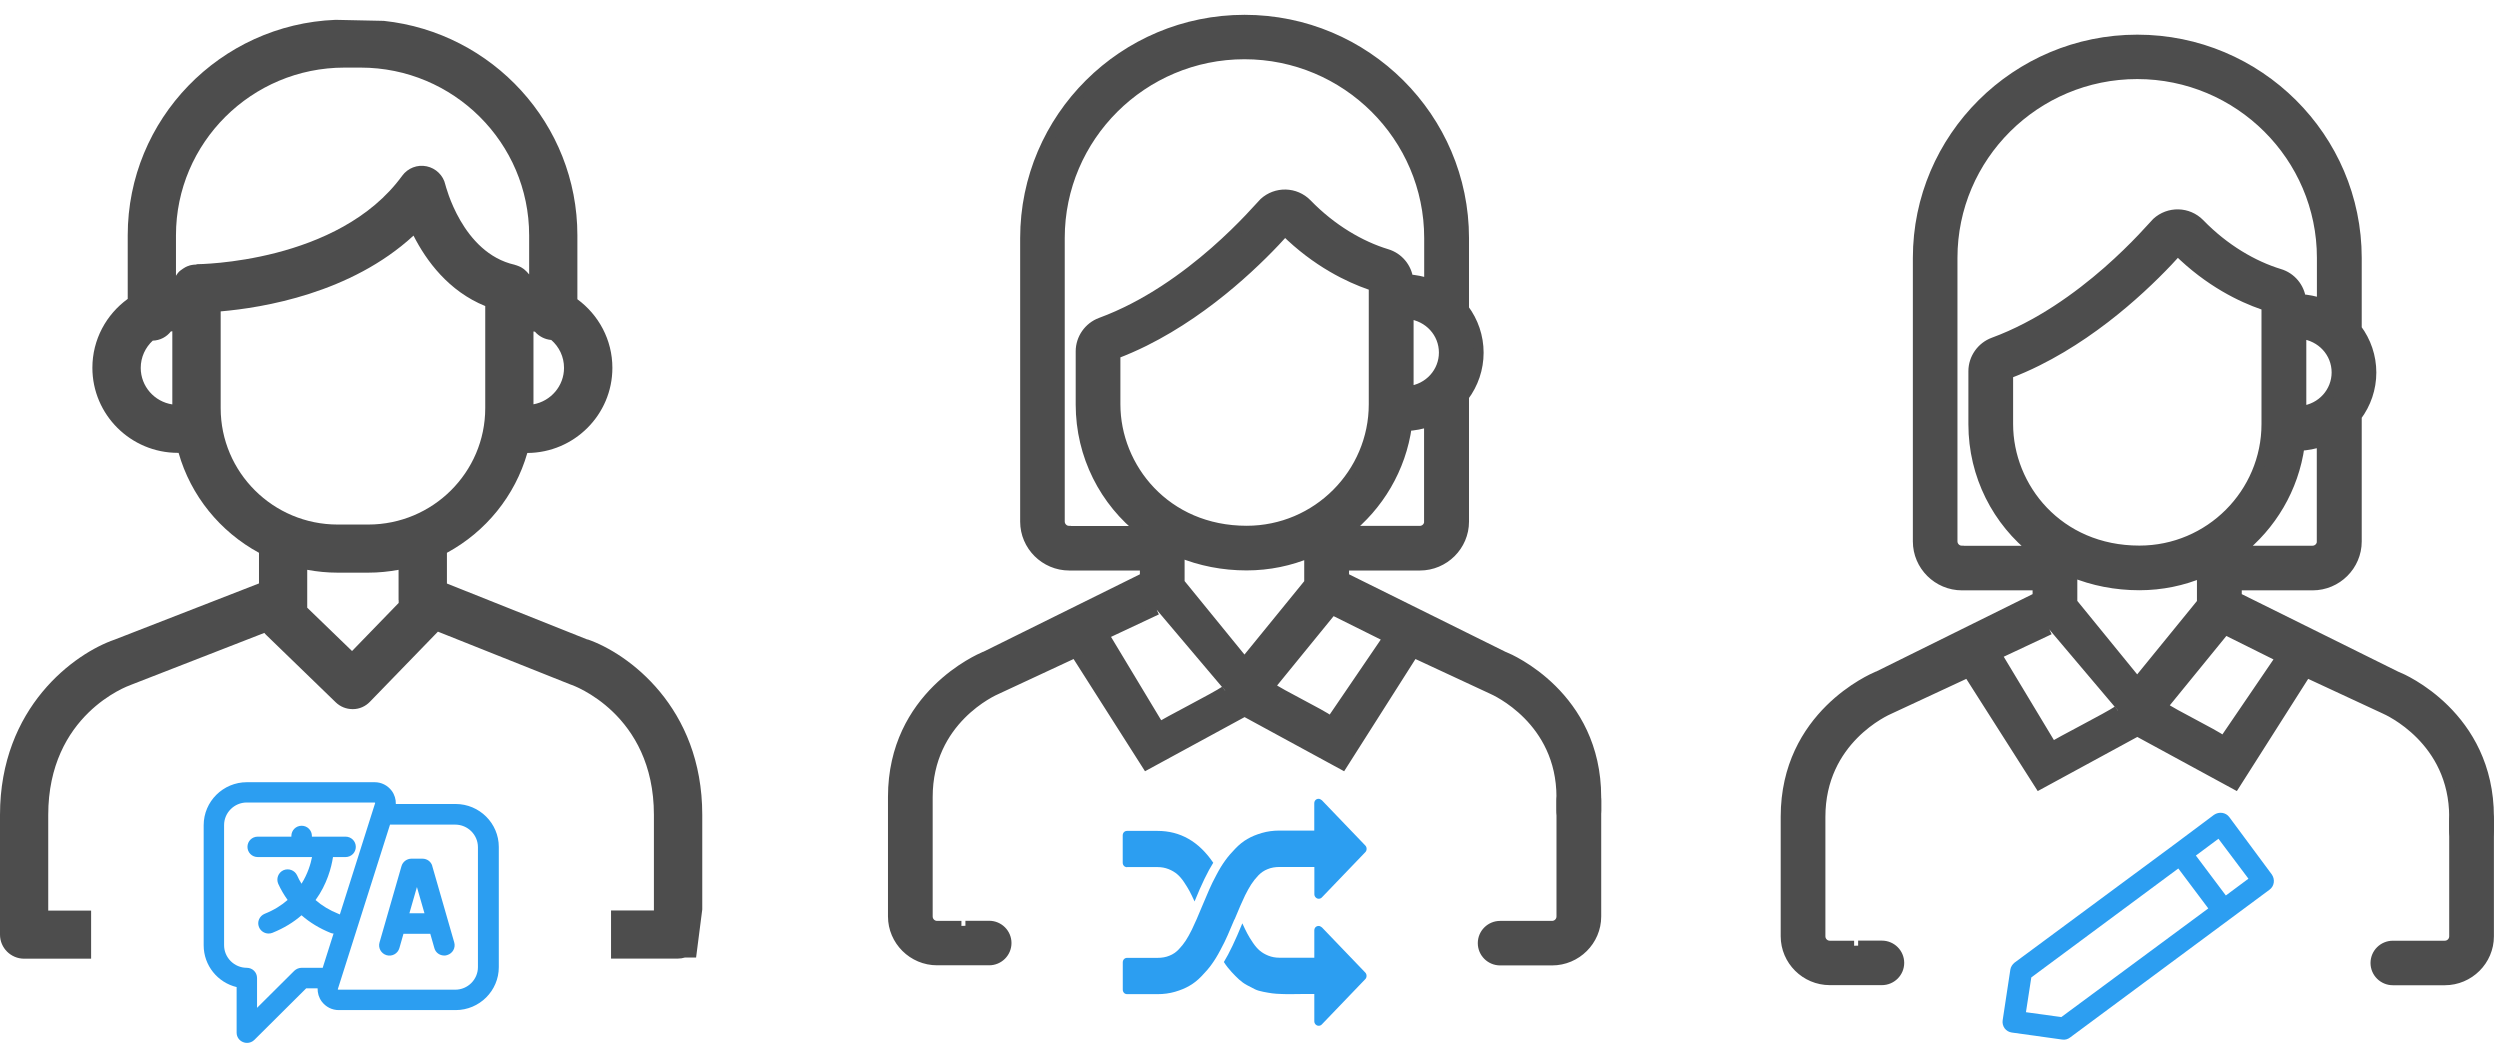
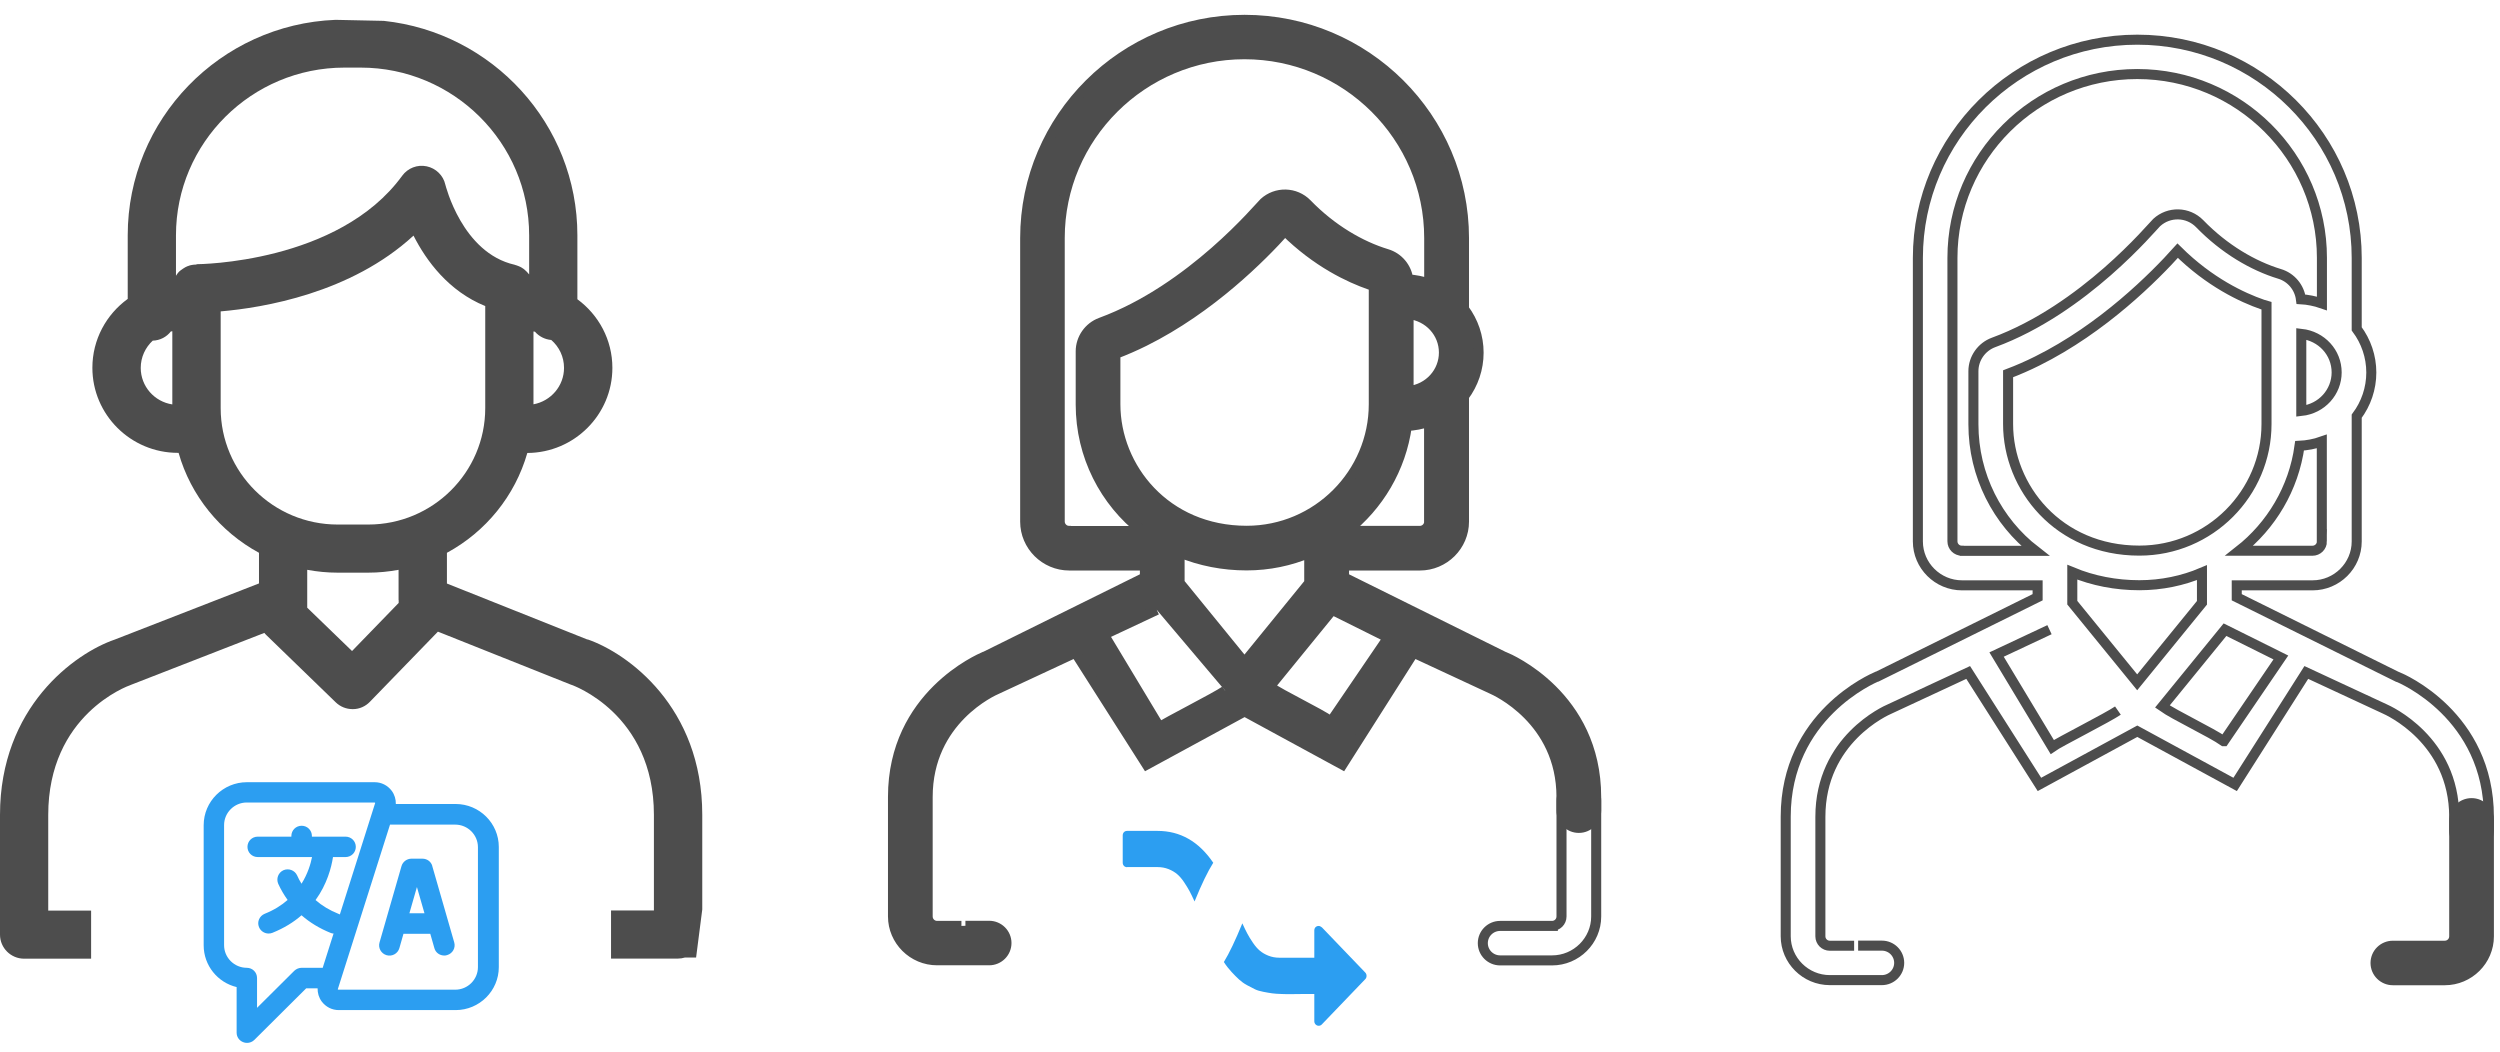
<svg xmlns="http://www.w3.org/2000/svg" width="126" height="53" viewBox="0 0 126 53" fill="none">
  <path d="M29.611 32.235L22.525 29.41V27.861C24.479 26.803 25.956 24.997 26.577 22.83C28.945 22.818 30.864 20.897 30.864 18.541C30.864 17.124 30.169 15.866 29.1 15.082V11.858C29.1 6.26 24.824 1.635 19.346 1.052L16.909 1C11.099 1.229 6.437 6.009 6.437 11.858V15.065C5.357 15.849 4.656 17.112 4.656 18.536C4.656 20.903 6.592 22.824 8.966 22.824C8.978 22.824 8.989 22.824 9.001 22.824C9.616 24.991 11.099 26.803 13.053 27.861V29.405L5.782 32.235C3.765 32.927 0 35.637 0 41.074V47.106C0 47.775 0.546 48.318 1.218 48.318H4.592V45.894H2.431V41.074C2.431 36.026 6.426 34.579 6.587 34.522C6.604 34.516 6.627 34.511 6.644 34.499L13.323 31.898C13.352 31.938 13.386 31.972 13.421 32.006L16.921 35.397C17.151 35.62 17.455 35.74 17.771 35.74H17.789C18.111 35.74 18.421 35.602 18.645 35.368L22.071 31.835L28.738 34.493C28.738 34.493 28.784 34.511 28.801 34.516C28.841 34.528 32.957 35.963 32.957 41.068V45.888H30.796V48.312H34.175C34.29 48.312 34.405 48.295 34.514 48.261H35.083L35.394 45.837V41.063C35.394 35.631 31.635 32.921 29.611 32.224V32.235ZM26.893 16.706C26.893 16.706 26.939 16.718 26.962 16.718C27.163 16.952 27.456 17.106 27.784 17.135C28.18 17.478 28.427 17.981 28.427 18.541C28.427 19.456 27.761 20.217 26.887 20.377V16.712L26.893 16.706ZM8.685 20.383C7.782 20.245 7.093 19.474 7.093 18.541C7.093 17.998 7.328 17.512 7.696 17.169C8.07 17.158 8.397 16.981 8.61 16.706C8.633 16.706 8.656 16.701 8.685 16.695V20.377V20.383ZM9.909 13.333C9.869 13.333 9.823 13.333 9.782 13.339C9.771 13.339 9.754 13.339 9.742 13.344C9.713 13.344 9.685 13.35 9.662 13.356C9.644 13.356 9.627 13.367 9.61 13.367C9.587 13.367 9.57 13.379 9.547 13.384C9.524 13.39 9.506 13.402 9.483 13.407C9.466 13.413 9.449 13.419 9.432 13.424C9.409 13.436 9.386 13.447 9.363 13.459C9.351 13.459 9.34 13.47 9.328 13.476C9.305 13.487 9.282 13.504 9.254 13.522C9.242 13.527 9.236 13.533 9.225 13.539C9.202 13.556 9.179 13.573 9.156 13.59C9.144 13.596 9.139 13.602 9.127 13.607C9.104 13.624 9.087 13.642 9.064 13.659C9.058 13.665 9.047 13.676 9.035 13.682C9.018 13.699 9.001 13.722 8.983 13.739C8.978 13.75 8.966 13.756 8.96 13.767C8.943 13.785 8.932 13.807 8.914 13.83C8.909 13.842 8.897 13.853 8.892 13.865C8.886 13.876 8.88 13.887 8.869 13.899V11.858C8.869 7.198 12.679 3.407 17.363 3.407H18.174C22.858 3.407 26.669 7.198 26.669 11.858V13.83C26.669 13.83 26.64 13.802 26.628 13.785C26.617 13.767 26.605 13.756 26.588 13.739C26.577 13.722 26.559 13.71 26.548 13.693C26.537 13.682 26.525 13.67 26.508 13.659C26.491 13.642 26.479 13.63 26.462 13.613C26.45 13.602 26.433 13.59 26.422 13.579C26.404 13.567 26.387 13.55 26.37 13.539C26.353 13.527 26.341 13.522 26.324 13.51C26.307 13.499 26.289 13.487 26.272 13.476C26.255 13.464 26.238 13.459 26.215 13.447C26.197 13.441 26.18 13.43 26.163 13.424C26.14 13.413 26.117 13.407 26.094 13.396C26.077 13.396 26.065 13.384 26.048 13.379C26.025 13.373 25.996 13.361 25.973 13.356C25.962 13.356 25.95 13.35 25.939 13.344C23.283 12.744 22.456 9.331 22.444 9.302C22.341 8.839 21.967 8.479 21.502 8.382C21.03 8.284 20.553 8.473 20.272 8.856C17.064 13.27 10.001 13.316 9.903 13.316L9.909 13.333ZM20.093 30.245V30.388L17.743 32.812L15.484 30.628V28.719C15.978 28.81 16.49 28.862 17.013 28.862H18.559C19.082 28.862 19.593 28.81 20.088 28.719V30.245H20.093ZM18.565 26.437H17.019C13.765 26.437 11.122 23.807 11.122 20.571V15.694C13.248 15.511 17.685 14.785 20.841 11.875C21.484 13.144 22.611 14.677 24.456 15.425V20.571C24.456 23.807 21.812 26.437 18.559 26.437H18.565Z" fill="#4D4D4D" />
  <path d="M21.789 43.648C21.726 43.425 21.525 43.277 21.289 43.277H20.738C20.508 43.277 20.301 43.431 20.237 43.648L19.128 47.502C19.048 47.776 19.209 48.062 19.485 48.142C19.76 48.222 20.048 48.062 20.128 47.788L20.335 47.062H21.686L21.893 47.788C21.956 48.016 22.163 48.159 22.393 48.159C22.439 48.159 22.491 48.154 22.537 48.136C22.812 48.056 22.973 47.771 22.893 47.496L21.784 43.642L21.789 43.648ZM20.634 46.027L21.013 44.706L21.393 46.027H20.634Z" fill="#2C9EF1" />
  <path d="M22.95 40.521H19.95C19.956 40.286 19.887 40.052 19.743 39.857C19.536 39.583 19.226 39.423 18.881 39.423H12.444C11.242 39.423 10.265 40.395 10.265 41.59V47.645C10.265 48.662 10.972 49.52 11.926 49.749V52.047C11.926 52.259 12.053 52.442 12.248 52.522C12.312 52.55 12.38 52.562 12.45 52.562C12.582 52.562 12.72 52.51 12.817 52.413L15.432 49.812H16.007C16.002 50.046 16.07 50.28 16.214 50.475C16.421 50.749 16.731 50.909 17.076 50.909H22.962C24.163 50.909 25.14 49.937 25.14 48.742V42.688C25.14 41.493 24.163 40.521 22.962 40.521H22.95ZM16.277 48.777H15.203C15.065 48.777 14.932 48.834 14.835 48.925L12.955 50.795V49.291C12.955 49.005 12.725 48.777 12.438 48.777C11.812 48.777 11.294 48.268 11.294 47.639V41.584C11.294 40.961 11.806 40.446 12.438 40.446H18.875C18.875 40.446 18.892 40.446 18.904 40.458C18.916 40.469 18.91 40.481 18.904 40.486L17.128 46.09C17.128 46.09 17.082 46.061 17.053 46.055C16.611 45.878 16.231 45.649 15.904 45.363C16.484 44.563 16.703 43.717 16.783 43.196H17.415C17.703 43.196 17.933 42.968 17.933 42.682C17.933 42.396 17.703 42.167 17.415 42.167H15.72V42.133C15.72 41.847 15.49 41.618 15.203 41.618C14.915 41.618 14.685 41.847 14.685 42.133V42.167H12.99C12.702 42.167 12.472 42.396 12.472 42.682C12.472 42.968 12.702 43.196 12.99 43.196H15.726C15.657 43.551 15.507 44.043 15.197 44.54C15.116 44.408 15.036 44.266 14.973 44.117C14.852 43.86 14.547 43.745 14.283 43.86C14.024 43.98 13.909 44.283 14.024 44.546C14.156 44.837 14.317 45.106 14.496 45.358C14.191 45.626 13.812 45.867 13.34 46.055C13.076 46.164 12.944 46.461 13.053 46.724C13.133 46.924 13.329 47.05 13.536 47.05C13.599 47.05 13.668 47.039 13.725 47.016C14.323 46.776 14.806 46.472 15.197 46.13C15.616 46.495 16.105 46.793 16.657 47.016C16.708 47.039 16.76 47.05 16.812 47.05L16.266 48.771L16.277 48.777ZM24.088 48.742C24.088 49.366 23.577 49.88 22.945 49.88H17.059C17.059 49.88 17.042 49.88 17.03 49.869C17.019 49.857 17.024 49.846 17.03 49.84L19.657 41.561H22.945C23.571 41.561 24.088 42.07 24.088 42.699V48.754V48.742Z" fill="#2C9EF1" />
-   <path d="M62.221 46.343C62.434 45.823 62.612 45.417 62.755 45.12C62.865 44.903 62.968 44.714 63.066 44.565C63.164 44.417 63.279 44.268 63.416 44.125C63.554 43.982 63.71 43.873 63.888 43.805C64.066 43.73 64.267 43.696 64.486 43.696H66.244V45.068C66.244 45.131 66.267 45.183 66.308 45.228C66.353 45.274 66.405 45.297 66.463 45.297C66.526 45.297 66.578 45.274 66.618 45.234L68.814 42.947C68.854 42.907 68.877 42.85 68.877 42.781C68.877 42.713 68.854 42.661 68.814 42.616L66.624 40.334C66.566 40.289 66.514 40.26 66.457 40.26C66.394 40.26 66.342 40.283 66.302 40.323C66.261 40.363 66.239 40.42 66.239 40.489V41.861H64.48C64.169 41.861 63.876 41.901 63.6 41.981C63.325 42.061 63.083 42.158 62.87 42.284C62.658 42.404 62.451 42.57 62.255 42.776C62.054 42.981 61.888 43.176 61.75 43.37C61.612 43.559 61.462 43.799 61.313 44.085C61.158 44.371 61.037 44.623 60.945 44.834C60.853 45.051 60.738 45.314 60.606 45.629C60.393 46.149 60.215 46.555 60.071 46.852C59.962 47.069 59.859 47.258 59.761 47.407C59.663 47.556 59.548 47.704 59.41 47.847C59.273 47.99 59.117 48.099 58.939 48.167C58.761 48.242 58.56 48.276 58.341 48.276H56.807C56.744 48.276 56.692 48.299 56.652 48.339C56.611 48.379 56.588 48.436 56.588 48.505V49.877C56.588 49.945 56.611 49.997 56.652 50.043C56.692 50.083 56.744 50.105 56.807 50.105H58.341C58.652 50.105 58.945 50.066 59.221 49.986C59.497 49.905 59.738 49.808 59.951 49.682C60.163 49.562 60.37 49.397 60.566 49.191C60.767 48.985 60.934 48.791 61.072 48.596C61.209 48.407 61.359 48.167 61.508 47.881C61.663 47.596 61.784 47.344 61.876 47.132C61.968 46.915 62.083 46.652 62.215 46.338L62.221 46.343Z" fill="#2C9EF1" />
  <path d="M56.803 43.701H58.338C58.539 43.701 58.723 43.735 58.895 43.803C59.068 43.872 59.211 43.958 59.326 44.055C59.441 44.152 59.562 44.289 59.677 44.461C59.792 44.633 59.884 44.787 59.953 44.913C60.022 45.044 60.108 45.216 60.206 45.433C60.556 44.57 60.872 43.918 61.148 43.483C60.418 42.408 59.481 41.877 58.338 41.877H56.803C56.74 41.877 56.688 41.9 56.648 41.94C56.608 41.98 56.585 42.037 56.585 42.105V43.478C56.585 43.546 56.608 43.598 56.648 43.643C56.688 43.683 56.74 43.706 56.803 43.706V43.701Z" fill="#2C9EF1" />
  <path d="M66.626 46.742C66.569 46.696 66.517 46.668 66.46 46.668C66.396 46.668 66.345 46.691 66.304 46.73C66.264 46.77 66.241 46.828 66.241 46.896V48.269H64.482C64.281 48.269 64.097 48.234 63.925 48.166C63.752 48.097 63.609 48.011 63.494 47.914C63.379 47.817 63.258 47.68 63.143 47.508C63.028 47.337 62.936 47.188 62.867 47.056C62.798 46.925 62.712 46.753 62.614 46.536C62.264 47.394 61.953 48.045 61.683 48.486C61.804 48.675 61.936 48.84 62.068 48.983C62.201 49.126 62.327 49.258 62.448 49.366C62.569 49.475 62.701 49.572 62.85 49.652C62.999 49.732 63.132 49.801 63.247 49.858C63.362 49.915 63.505 49.955 63.678 49.989C63.85 50.024 64 50.047 64.115 50.064C64.235 50.081 64.396 50.092 64.603 50.098C64.81 50.104 64.977 50.11 65.103 50.104C65.23 50.104 65.419 50.104 65.661 50.098C65.902 50.098 66.097 50.098 66.241 50.098V51.47C66.241 51.533 66.264 51.585 66.304 51.63C66.35 51.676 66.402 51.699 66.46 51.699C66.523 51.699 66.575 51.676 66.615 51.636L68.81 49.349C68.851 49.309 68.874 49.252 68.874 49.183C68.874 49.115 68.851 49.063 68.81 49.017L66.621 46.736L66.626 46.742Z" fill="#2C9EF1" />
-   <path d="M78.516 46.666H75.608C75.125 46.666 74.734 47.054 74.734 47.535C74.734 48.015 75.125 48.404 75.608 48.404H78.223C79.447 48.404 80.448 47.409 80.448 46.191V40.348C80.448 39.868 80.057 39.479 79.574 39.479C79.091 39.479 78.7 39.868 78.7 40.348V46.191C78.7 46.454 78.487 46.666 78.223 46.666" fill="#4D4D4D" />
  <path d="M78.516 46.666H75.608C75.125 46.666 74.734 47.054 74.734 47.535C74.734 48.015 75.125 48.404 75.608 48.404H78.223C79.447 48.404 80.448 47.409 80.448 46.191V40.348C80.448 39.868 80.057 39.479 79.574 39.479C79.091 39.479 78.7 39.868 78.7 40.348V46.191C78.7 46.454 78.487 46.666 78.223 46.666" stroke="#4D4D4D" stroke-width="0.506" stroke-miterlimit="10" />
  <path d="M48.456 46.666H47.231C46.967 46.666 46.754 46.454 46.754 46.191V40.171C46.754 36.277 50.053 34.813 50.26 34.728L54.203 32.892L57.795 38.536L62.727 35.854L67.658 38.536L71.245 32.892L75.193 34.728C75.349 34.796 78.699 36.277 78.699 40.171V40.857C78.699 41.337 79.09 41.726 79.573 41.726C80.056 41.726 80.447 41.337 80.447 40.857V40.171C80.447 35.054 76.038 33.19 75.854 33.115H75.837L67.739 29.102V28.501H71.561C72.785 28.501 73.785 27.507 73.785 26.289V19.977C74.257 19.348 74.521 18.581 74.521 17.775C74.521 16.969 74.257 16.203 73.785 15.574V12.001C73.785 5.934 68.825 1 62.727 1C56.629 1 51.669 5.934 51.669 12.001V26.289C51.669 27.507 52.669 28.501 53.893 28.501H57.703V29.102L49.617 33.104H49.599C49.41 33.19 45.007 35.048 45.007 40.165V46.186C45.007 47.403 46.007 48.398 47.231 48.398H49.852C50.335 48.398 50.726 48.01 50.726 47.529C50.726 47.049 50.335 46.66 49.852 46.66H48.657M56.215 20.383V17.838C56.715 17.65 57.209 17.432 57.681 17.198C61.003 15.546 63.6 12.933 64.761 11.635C66.371 13.23 68.02 13.996 69.043 14.351C69.112 14.373 69.176 14.396 69.239 14.414V20.377C69.239 23.853 66.394 26.752 62.83 26.752C58.738 26.752 56.215 23.567 56.215 20.377V20.383ZM72.774 17.77C72.774 18.753 72.032 19.599 70.992 19.714V15.826C72.015 15.94 72.774 16.769 72.774 17.77ZM62.83 28.496C63.951 28.496 65.026 28.267 65.986 27.861V29.382L62.721 33.39L59.451 29.376V27.838C60.497 28.273 61.646 28.496 62.83 28.496ZM72.032 26.283C72.032 26.546 71.82 26.758 71.555 26.758H67.865C69.469 25.5 70.612 23.624 70.906 21.469C71.262 21.452 71.67 21.377 72.026 21.252V26.289L72.032 26.283ZM53.887 26.758C53.623 26.758 53.41 26.546 53.41 26.283V11.995C53.41 6.889 57.589 2.733 62.721 2.733C67.854 2.733 72.032 6.889 72.032 11.995V14.293C71.705 14.179 71.302 14.099 70.975 14.082C70.9 13.493 70.486 12.978 69.888 12.801C68.572 12.401 67.118 11.56 65.871 10.274C65.279 9.668 64.319 9.651 63.704 10.217C63.48 10.423 60.054 14.579 55.479 16.26C54.876 16.483 54.468 17.066 54.468 17.707V20.388C54.468 22.967 55.68 25.288 57.583 26.763H53.893L53.887 26.758ZM61.75 34.813C61.267 35.151 58.784 36.403 58.439 36.649L55.634 31.989L58.301 30.737M67.084 36.357C66.451 35.911 64.612 35.048 63.991 34.608L67.147 30.737L69.963 32.138L67.089 36.357H67.084Z" fill="#4D4D4D" />
  <path d="M48.456 46.666H47.231C46.967 46.666 46.754 46.454 46.754 46.191V40.171C46.754 36.277 50.053 34.813 50.26 34.728L54.203 32.892L57.795 38.536L62.727 35.854L67.658 38.536L71.245 32.892L75.193 34.728C75.349 34.796 78.699 36.277 78.699 40.171V40.857C78.699 41.337 79.09 41.726 79.573 41.726C80.056 41.726 80.447 41.337 80.447 40.857V40.171C80.447 35.054 76.038 33.19 75.854 33.115H75.837L67.739 29.102V28.501H71.561C72.785 28.501 73.785 27.507 73.785 26.289V19.977C74.257 19.348 74.521 18.581 74.521 17.775C74.521 16.969 74.257 16.203 73.785 15.574V12.001C73.785 5.934 68.825 1 62.727 1C56.629 1 51.669 5.934 51.669 12.001V26.289C51.669 27.507 52.669 28.501 53.893 28.501H57.703V29.102L49.617 33.104H49.599C49.41 33.19 45.007 35.048 45.007 40.165V46.186C45.007 47.403 46.007 48.398 47.231 48.398H49.852C50.335 48.398 50.726 48.01 50.726 47.529C50.726 47.049 50.335 46.66 49.852 46.66H48.657M61.75 34.813C61.267 35.151 58.784 36.403 58.439 36.649L55.634 31.989L58.301 30.737M56.215 20.383V17.838C56.715 17.65 57.209 17.432 57.681 17.198C61.003 15.546 63.6 12.933 64.761 11.635C66.371 13.23 68.02 13.996 69.043 14.351C69.112 14.373 69.176 14.396 69.239 14.414V20.377C69.239 23.853 66.394 26.752 62.83 26.752C58.738 26.752 56.215 23.567 56.215 20.377V20.383ZM72.774 17.77C72.774 18.753 72.032 19.599 70.992 19.714V15.826C72.015 15.94 72.774 16.769 72.774 17.77ZM62.83 28.496C63.951 28.496 65.026 28.267 65.986 27.861V29.382L62.721 33.39L59.451 29.376V27.838C60.497 28.273 61.646 28.496 62.83 28.496ZM72.032 26.283C72.032 26.546 71.82 26.758 71.555 26.758H67.865C69.469 25.5 70.612 23.624 70.906 21.469C71.262 21.452 71.67 21.377 72.026 21.252V26.289L72.032 26.283ZM53.887 26.758C53.623 26.758 53.41 26.546 53.41 26.283V11.995C53.41 6.889 57.589 2.733 62.721 2.733C67.854 2.733 72.032 6.889 72.032 11.995V14.293C71.705 14.179 71.302 14.099 70.975 14.082C70.9 13.493 70.486 12.978 69.888 12.801C68.572 12.401 67.118 11.56 65.871 10.274C65.279 9.668 64.319 9.651 63.704 10.217C63.48 10.423 60.054 14.579 55.479 16.26C54.876 16.483 54.468 17.066 54.468 17.707V20.388C54.468 22.967 55.68 25.288 57.583 26.763H53.893L53.887 26.758ZM67.084 36.357C66.451 35.911 64.612 35.048 63.991 34.608L67.147 30.737L69.963 32.138L67.089 36.357H67.084Z" stroke="#4D4D4D" stroke-width="0.506" stroke-miterlimit="10" />
-   <path d="M101.32 48.877L100.935 51.416C100.912 51.559 100.947 51.707 101.033 51.827C101.125 51.947 101.246 52.016 101.389 52.039L103.93 52.393C104.074 52.416 104.212 52.382 104.332 52.29L114.385 44.84C114.626 44.663 114.672 44.326 114.5 44.074L112.356 41.181C112.178 40.941 111.839 40.895 111.586 41.067L109.574 42.571L101.533 48.517C101.424 48.608 101.343 48.728 101.32 48.871V48.877ZM111.81 42.273L113.321 44.286L112.183 45.132L110.672 43.12L111.81 42.273ZM102.372 49.266L109.787 43.771L111.298 45.784L103.89 51.261L102.108 51.015L102.378 49.26L102.372 49.266Z" fill="#2C9EF1" />
  <path d="M123.509 47.665H120.601C120.118 47.665 119.727 48.054 119.727 48.534C119.727 49.014 120.118 49.403 120.601 49.403H123.216C124.44 49.403 125.44 48.408 125.44 47.191V41.347C125.44 40.867 125.05 40.478 124.567 40.478C124.084 40.478 123.693 40.867 123.693 41.347V47.191C123.693 47.454 123.48 47.665 123.216 47.665" fill="#4D4D4D" />
  <path d="M123.509 47.665H120.601C120.118 47.665 119.727 48.054 119.727 48.534C119.727 49.014 120.118 49.403 120.601 49.403H123.216C124.44 49.403 125.44 48.408 125.44 47.191V41.347C125.44 40.867 125.05 40.478 124.567 40.478C124.084 40.478 123.693 40.867 123.693 41.347V47.191C123.693 47.454 123.48 47.665 123.216 47.665" stroke="#4D4D4D" stroke-width="0.506" stroke-miterlimit="10" />
-   <path d="M93.448 47.665H92.224C91.96 47.665 91.747 47.454 91.747 47.191V41.17C91.747 37.277 95.046 35.813 95.253 35.727L99.196 33.892L102.788 39.535L107.72 36.854L112.651 39.535L116.238 33.892L120.186 35.727C120.341 35.796 123.692 37.277 123.692 41.17V41.856C123.692 42.337 124.083 42.725 124.566 42.725C125.049 42.725 125.44 42.337 125.44 41.856V41.17C125.44 36.053 121.031 34.189 120.847 34.115H120.83L112.732 30.101V29.501H116.554C117.778 29.501 118.778 28.506 118.778 27.288V20.976C119.249 20.347 119.514 19.581 119.514 18.775C119.514 17.969 119.249 17.203 118.778 16.574V13C118.778 6.934 113.818 2 107.72 2C101.622 2 96.661 6.934 96.661 13V27.288C96.661 28.506 97.662 29.501 98.886 29.501H102.696V30.101L94.61 34.103H94.592C94.403 34.189 90 36.047 90 41.165V47.185C90 48.403 91 49.398 92.224 49.398H94.845C95.328 49.398 95.719 49.009 95.719 48.529C95.719 48.048 95.328 47.66 94.845 47.66H93.65M101.208 21.382V18.838C101.708 18.649 102.202 18.432 102.673 18.197C105.996 16.545 108.593 13.932 109.754 12.634C111.364 14.229 113.013 14.996 114.036 15.35C114.105 15.373 114.169 15.396 114.232 15.413V21.376C114.232 24.853 111.387 27.751 107.823 27.751C103.731 27.751 101.208 24.567 101.208 21.376V21.382ZM117.767 18.769C117.767 19.753 117.025 20.599 115.985 20.713V16.825C117.008 16.94 117.767 17.769 117.767 18.769ZM107.823 29.495C108.944 29.495 110.019 29.267 110.979 28.86V30.381L107.714 34.389L104.444 30.376V28.838C105.49 29.272 106.639 29.495 107.823 29.495ZM117.025 27.282C117.025 27.546 116.812 27.757 116.548 27.757H112.858C114.462 26.499 115.605 24.624 115.899 22.468C116.255 22.451 116.663 22.377 117.019 22.251V27.288L117.025 27.282ZM98.88 27.757C98.616 27.757 98.403 27.546 98.403 27.282V12.995C98.403 7.889 102.581 3.732 107.714 3.732C112.847 3.732 117.025 7.889 117.025 12.995V15.293C116.697 15.179 116.295 15.098 115.968 15.081C115.893 14.492 115.479 13.978 114.881 13.801C113.565 13.4 112.111 12.56 110.864 11.274C110.272 10.668 109.312 10.65 108.697 11.216C108.473 11.422 105.047 15.579 100.472 17.26C99.869 17.483 99.46 18.066 99.46 18.706V21.388C99.46 23.966 100.673 26.288 102.576 27.763H98.886L98.88 27.757ZM106.743 35.813C106.26 36.15 103.777 37.403 103.432 37.648L100.627 32.989L103.294 31.736M112.076 37.357C111.444 36.911 109.605 36.047 108.984 35.607L112.14 31.736L114.956 33.137L112.082 37.357H112.076Z" fill="#4D4D4D" />
  <path d="M93.448 47.665H92.224C91.96 47.665 91.747 47.454 91.747 47.191V41.17C91.747 37.277 95.046 35.813 95.253 35.727L99.196 33.892L102.788 39.535L107.72 36.854L112.651 39.535L116.238 33.892L120.186 35.727C120.341 35.796 123.692 37.277 123.692 41.17V41.856C123.692 42.337 124.083 42.725 124.566 42.725C125.049 42.725 125.44 42.337 125.44 41.856V41.17C125.44 36.053 121.031 34.189 120.847 34.115H120.83L112.732 30.101V29.501H116.554C117.778 29.501 118.778 28.506 118.778 27.288V20.976C119.249 20.347 119.514 19.581 119.514 18.775C119.514 17.969 119.249 17.203 118.778 16.574V13C118.778 6.934 113.818 2 107.72 2C101.622 2 96.661 6.934 96.661 13V27.288C96.661 28.506 97.662 29.501 98.886 29.501H102.696V30.101L94.61 34.103H94.592C94.403 34.189 90 36.047 90 41.165V47.185C90 48.403 91 49.398 92.224 49.398H94.845C95.328 49.398 95.719 49.009 95.719 48.529C95.719 48.048 95.328 47.66 94.845 47.66H93.65M106.743 35.813C106.26 36.15 103.777 37.403 103.432 37.648L100.627 32.989L103.294 31.736M101.208 21.382V18.838C101.708 18.649 102.202 18.432 102.673 18.197C105.996 16.545 108.593 13.932 109.754 12.634C111.364 14.229 113.013 14.996 114.036 15.35C114.105 15.373 114.169 15.396 114.232 15.413V21.376C114.232 24.853 111.387 27.751 107.823 27.751C103.731 27.751 101.208 24.567 101.208 21.376V21.382ZM117.767 18.769C117.767 19.753 117.025 20.599 115.985 20.713V16.825C117.008 16.94 117.767 17.769 117.767 18.769ZM107.823 29.495C108.944 29.495 110.019 29.267 110.979 28.86V30.381L107.714 34.389L104.444 30.376V28.838C105.49 29.272 106.639 29.495 107.823 29.495ZM117.025 27.282C117.025 27.546 116.812 27.757 116.548 27.757H112.858C114.462 26.499 115.605 24.624 115.899 22.468C116.255 22.451 116.663 22.377 117.019 22.251V27.288L117.025 27.282ZM98.88 27.757C98.616 27.757 98.403 27.546 98.403 27.282V12.995C98.403 7.889 102.581 3.732 107.714 3.732C112.847 3.732 117.025 7.889 117.025 12.995V15.293C116.697 15.179 116.295 15.098 115.968 15.081C115.893 14.492 115.479 13.978 114.881 13.801C113.565 13.4 112.111 12.56 110.864 11.274C110.272 10.668 109.312 10.65 108.697 11.216C108.473 11.422 105.047 15.579 100.472 17.26C99.869 17.483 99.46 18.066 99.46 18.706V21.388C99.46 23.966 100.673 26.288 102.576 27.763H98.886L98.88 27.757ZM112.076 37.357C111.444 36.911 109.605 36.047 108.984 35.607L112.14 31.736L114.956 33.137L112.082 37.357H112.076Z" stroke="#4D4D4D" stroke-width="0.506" stroke-miterlimit="10" />
</svg>